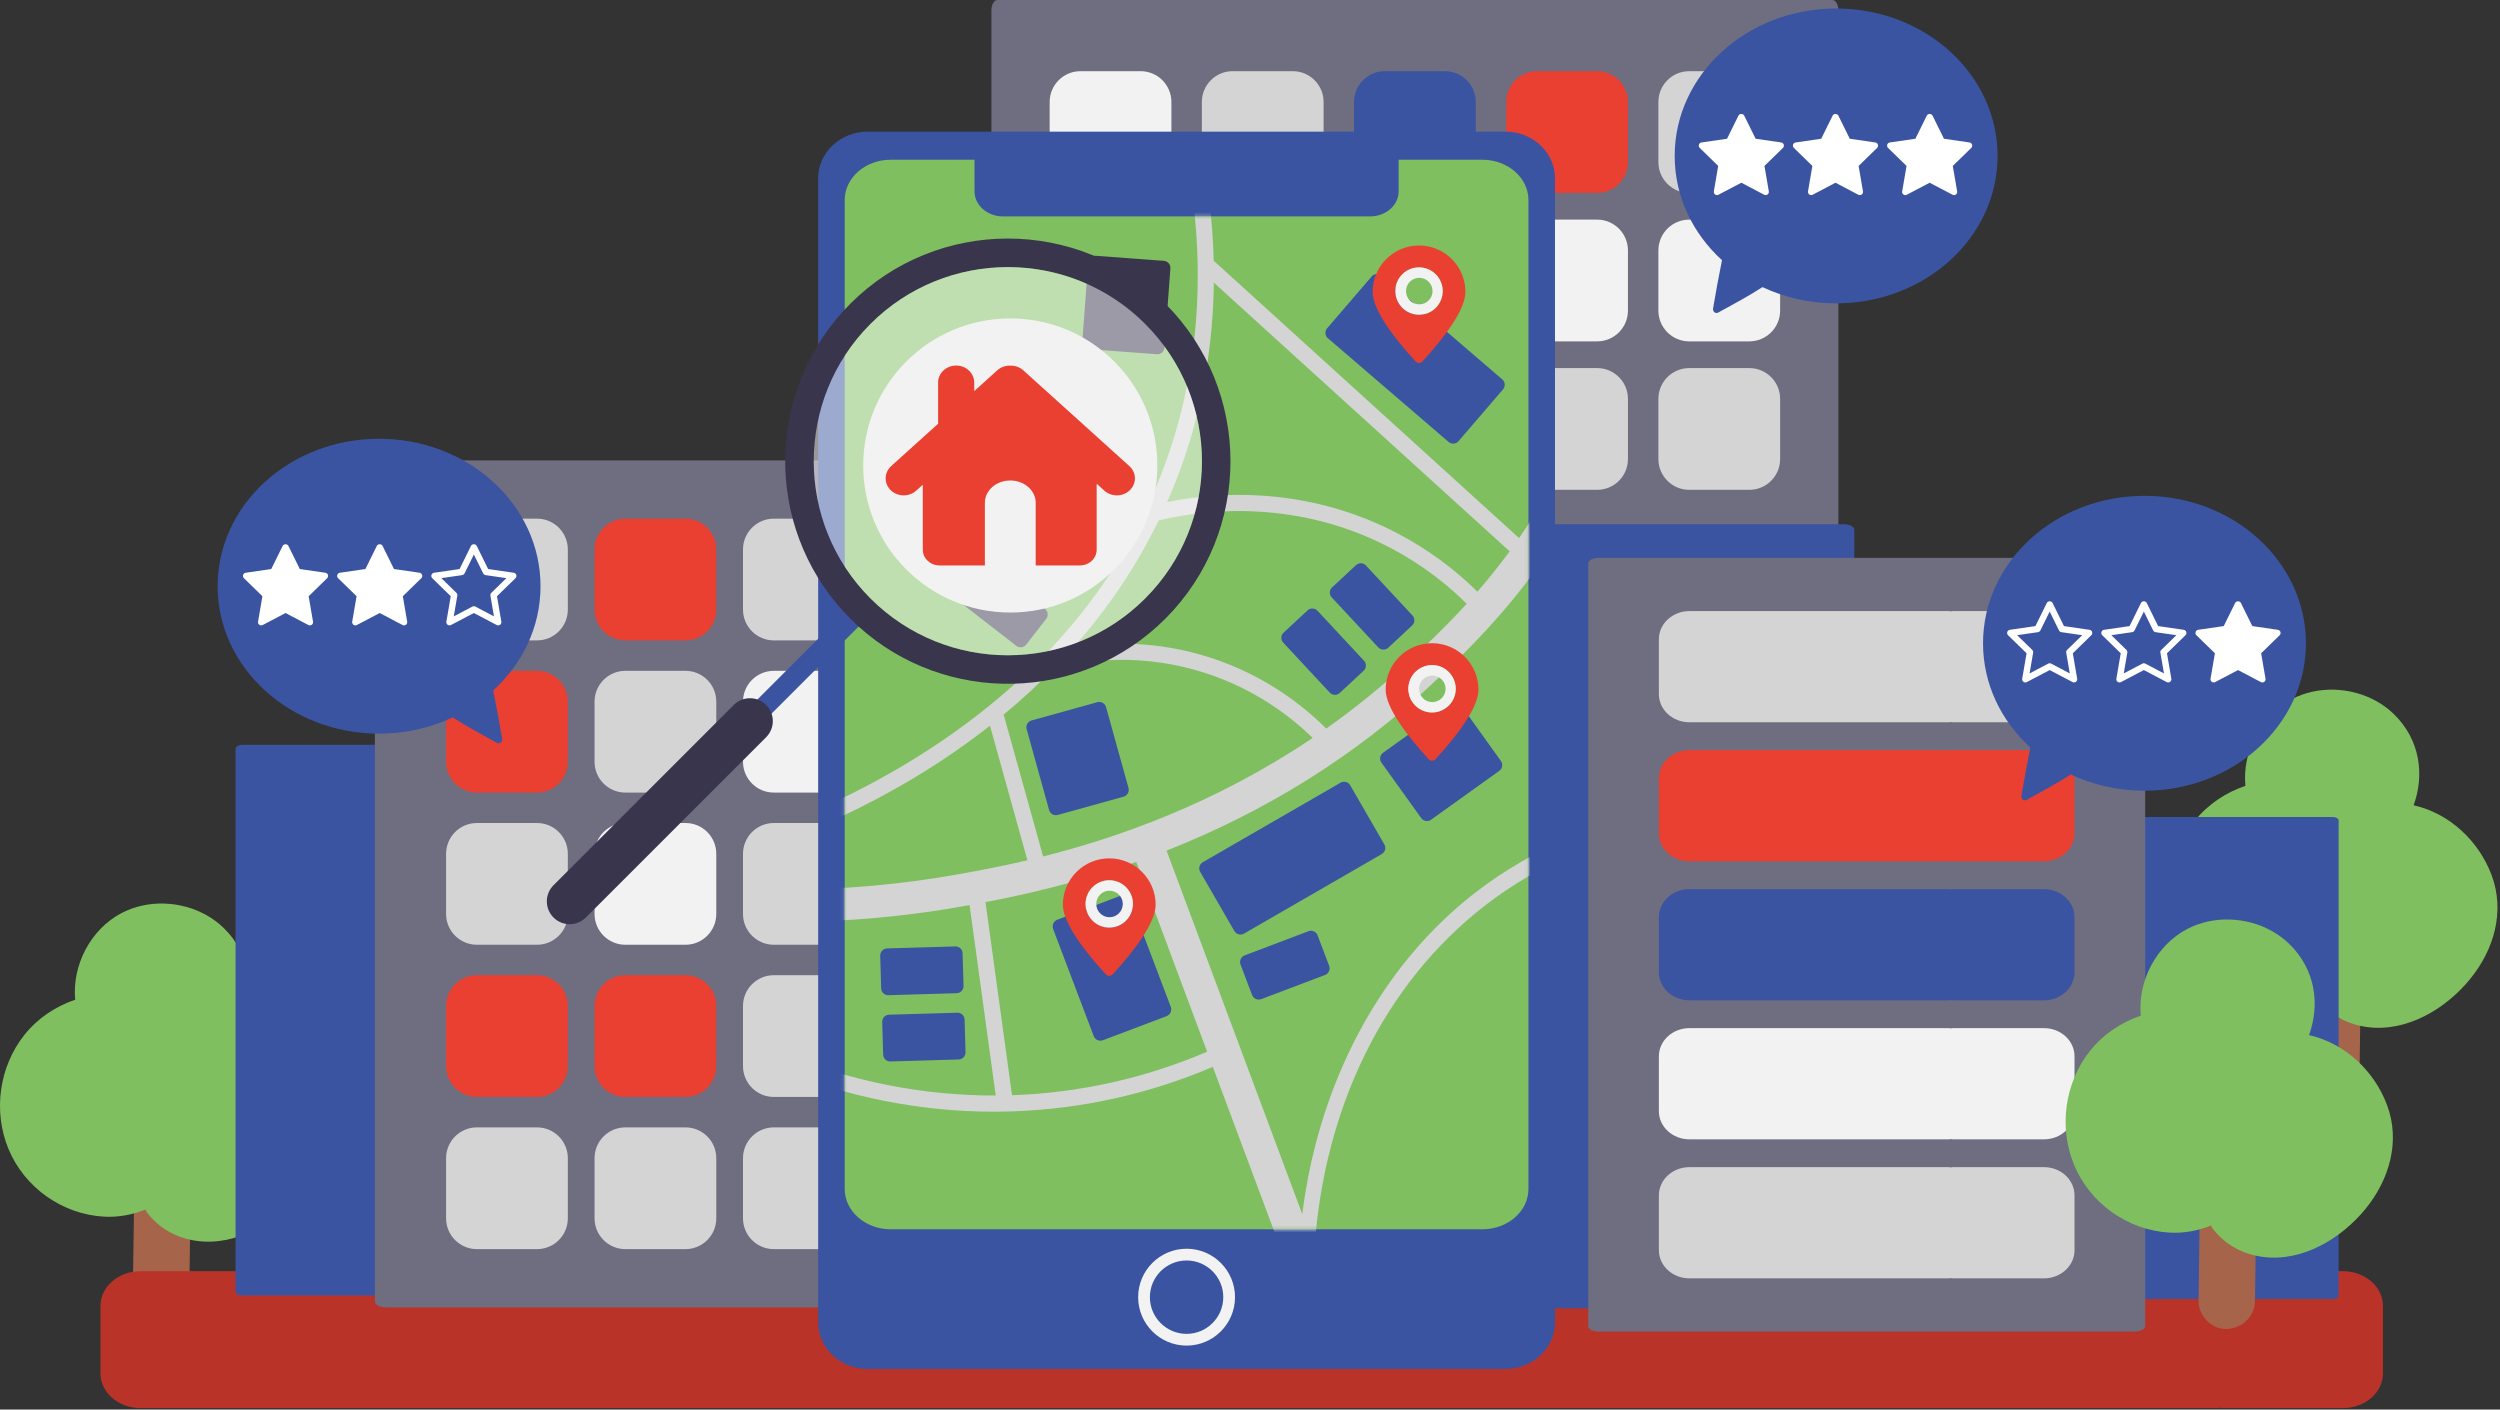
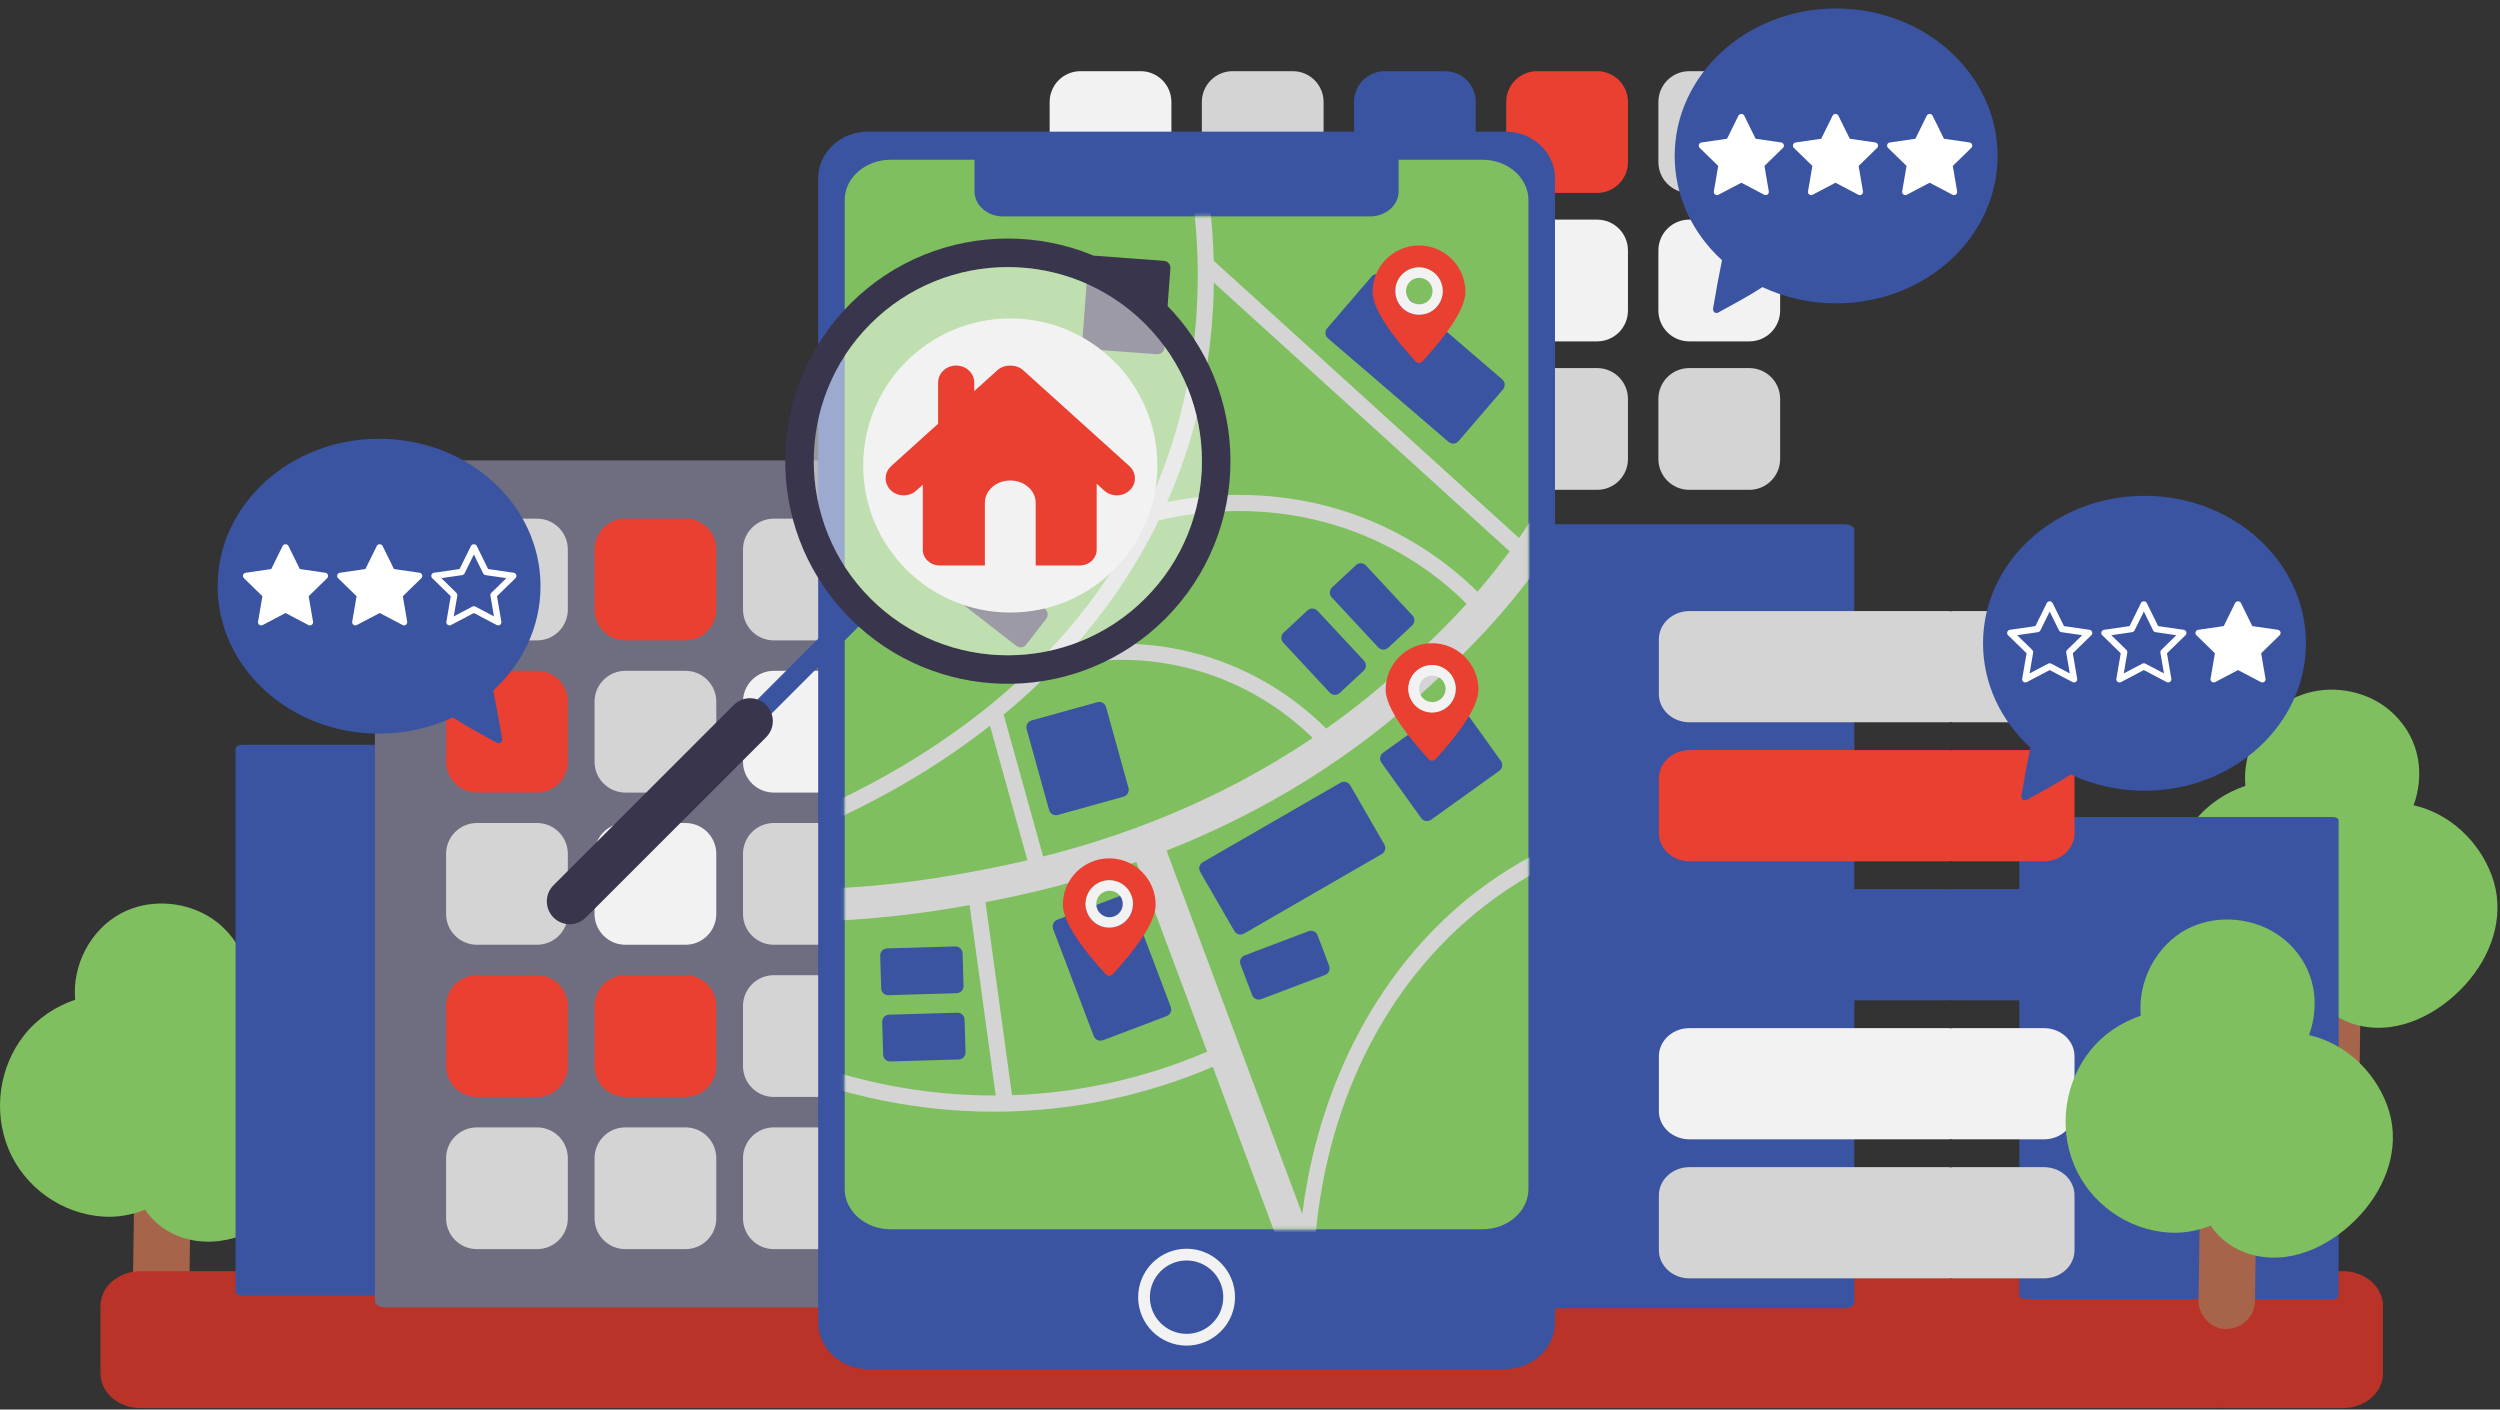
<svg xmlns="http://www.w3.org/2000/svg" width="713" height="402" viewBox="0 0 713 402" fill="none">
  <rect x="0" y="0" width="713" height="402" fill="#333333" stroke="none" />
-   <path d="M282.752 157.014V2.984C282.752 1.336 283.512 0 284.45 0H522.607C523.546 0 524.306 1.336 524.306 2.984V157.014C524.306 158.662 523.546 159.998 522.607 159.998H284.45C283.512 159.998 282.752 158.662 282.752 157.014Z" fill="#6F6D80" />
  <path d="M299.361 46.232V29.086C299.361 24.233 303.295 20.298 308.149 20.298H325.295C330.148 20.298 334.083 24.232 334.083 29.086V46.232C334.083 51.085 330.148 55.02 325.295 55.02H308.149C303.295 55.021 299.361 51.086 299.361 46.232Z" fill="#F2F2F2" />
  <path d="M299.361 88.572V71.426C299.361 66.572 303.295 62.637 308.149 62.637H325.295C330.148 62.637 334.083 66.572 334.083 71.426V88.572C334.083 93.425 330.148 97.36 325.295 97.36H308.149C303.295 97.36 299.361 93.425 299.361 88.572Z" fill="#00BCC0" />
  <path d="M299.361 130.912V113.766C299.361 108.912 303.295 104.978 308.149 104.978H325.295C330.148 104.978 334.083 108.912 334.083 113.766V130.912C334.083 135.766 330.148 139.7 325.295 139.7H308.149C303.295 139.7 299.361 135.766 299.361 130.912Z" fill="#D4D4D4" />
  <path d="M342.766 46.232V29.086C342.766 24.233 346.7 20.298 351.554 20.298H368.7C373.553 20.298 377.488 24.232 377.488 29.086V46.232C377.488 51.085 373.553 55.02 368.7 55.02H351.554C346.7 55.021 342.766 51.086 342.766 46.232Z" fill="#D4D4D4" />
  <path d="M342.766 88.572V71.426C342.766 66.572 346.7 62.637 351.554 62.637H368.7C373.553 62.637 377.488 66.572 377.488 71.426V88.572C377.488 93.425 373.553 97.36 368.7 97.36H351.554C346.7 97.36 342.766 93.425 342.766 88.572Z" fill="#E64560" />
  <path d="M342.766 130.912V113.766C342.766 108.912 346.7 104.978 351.554 104.978H368.7C373.553 104.978 377.488 108.912 377.488 113.766V130.912C377.488 135.766 373.553 139.7 368.7 139.7H351.554C346.7 139.7 342.766 135.766 342.766 130.912Z" fill="#00BCC0" />
  <path d="M386.166 46.232V29.086C386.166 24.233 390.1 20.298 394.954 20.298H412.1C416.954 20.298 420.888 24.232 420.888 29.086V46.232C420.888 51.085 416.954 55.02 412.1 55.02H394.954C390.101 55.021 386.166 51.086 386.166 46.232Z" fill="#3A54A1" />
  <path d="M386.166 88.572V71.426C386.166 66.572 390.1 62.637 394.954 62.637H412.1C416.954 62.637 420.888 66.572 420.888 71.426V88.572C420.888 93.425 416.954 97.36 412.1 97.36H394.954C390.101 97.36 386.166 93.425 386.166 88.572Z" fill="#D4D4D4" />
  <path d="M386.166 130.912V113.766C386.166 108.912 390.1 104.978 394.954 104.978H412.1C416.954 104.978 420.888 108.912 420.888 113.766V130.912C420.888 135.766 416.954 139.7 412.1 139.7H394.954C390.101 139.7 386.166 135.766 386.166 130.912Z" fill="#F2F2F2" />
  <path d="M429.57 46.232V29.086C429.57 24.233 433.504 20.298 438.358 20.298H455.503C460.356 20.298 464.291 24.232 464.291 29.086V46.232C464.291 51.085 460.356 55.02 455.503 55.02H438.358C433.505 55.021 429.57 51.086 429.57 46.232Z" fill="#E94032" />
  <path d="M429.57 88.572V71.426C429.57 66.572 433.504 62.637 438.358 62.637H455.503C460.356 62.637 464.291 66.572 464.291 71.426V88.572C464.291 93.425 460.356 97.36 455.503 97.36H438.358C433.505 97.36 429.57 93.425 429.57 88.572Z" fill="#F2F2F2" />
  <path d="M429.57 130.912V113.766C429.57 108.912 433.504 104.978 438.358 104.978H455.503C460.356 104.978 464.291 108.912 464.291 113.766V130.912C464.291 135.766 460.356 139.7 455.503 139.7H438.358C433.505 139.7 429.57 135.766 429.57 130.912Z" fill="#D4D4D4" />
  <path d="M472.973 46.232V29.086C472.973 24.233 476.907 20.298 481.761 20.298H498.907C503.761 20.298 507.695 24.232 507.695 29.086V46.232C507.695 51.085 503.761 55.02 498.907 55.02H481.761C476.908 55.021 472.973 51.086 472.973 46.232Z" fill="#D4D4D4" />
  <path d="M472.973 88.572V71.426C472.973 66.572 476.907 62.637 481.761 62.637H498.907C503.761 62.637 507.695 66.572 507.695 71.426V88.572C507.695 93.425 503.761 97.36 498.907 97.36H481.761C476.908 97.36 472.973 93.425 472.973 88.572Z" fill="#F2F2F2" />
  <path d="M472.973 130.912V113.766C472.973 108.912 476.907 104.978 481.761 104.978H498.907C503.761 104.978 507.695 108.912 507.695 113.766V130.912C507.695 135.766 503.761 139.7 498.907 139.7H481.761C476.908 139.7 472.973 135.766 472.973 130.912Z" fill="#D4D4D4" />
  <path d="M657.42 263.72C657.233 277.625 657.046 291.528 656.858 305.432C656.803 309.644 660.6 313.674 664.905 313.479C669.314 313.283 672.891 309.947 672.952 305.432C673.14 291.528 673.327 277.625 673.514 263.72C673.573 259.507 669.773 255.481 665.466 255.672C661.058 255.869 657.483 259.207 657.42 263.72Z" fill="#A6654B" />
  <path d="M710.609 249.599C706.97 239.865 698.631 231.986 688.394 229.669C688.384 229.668 688.374 229.667 688.365 229.666C691.461 221.127 690.349 211.079 682.718 203.65C681.263 202.235 679.626 201.026 677.865 200.03C670.53 195.888 661.044 195.489 653.553 199.436C644.782 204.056 639.459 214.287 640.381 224.123C634.798 226.036 629.727 229.347 625.909 234.138C618.688 243.201 616.922 255.917 621.336 266.637C625.883 277.676 636.672 285.322 648.602 285.994C652.603 286.219 656.625 285.481 660.361 283.988C660.57 284.292 660.729 284.621 660.953 284.918C664.461 289.482 669.521 292.185 675.199 292.927C686.477 294.4 697.615 287.674 704.529 279.156C711.29 270.829 714.481 259.952 710.609 249.599Z" fill="#7FBF60" />
  <path d="M38.481 324.716C38.294 338.621 38.107 352.524 37.919 366.428C37.864 370.64 41.661 374.67 45.966 374.475C50.375 374.279 53.952 370.943 54.013 366.428C54.201 352.524 54.388 338.621 54.575 324.716C54.634 320.503 50.834 316.477 46.528 316.668C42.12 316.865 38.544 320.203 38.481 324.716Z" fill="#A6654B" />
  <path d="M91.671 310.595C88.032 300.861 79.693 292.982 69.456 290.665C69.446 290.664 69.436 290.663 69.426 290.662C72.523 282.123 71.411 272.075 63.78 264.646C62.325 263.231 60.688 262.022 58.927 261.026C51.592 256.884 42.106 256.485 34.616 260.432C25.845 265.053 20.522 275.283 21.444 285.119C15.861 287.032 10.79 290.343 6.972 295.134C-0.249 304.197 -2.015 316.913 2.399 327.633C6.945 338.672 17.735 346.318 29.665 346.99C33.666 347.215 37.688 346.477 41.424 344.984C41.633 345.288 41.792 345.617 42.015 345.914C45.524 350.478 50.584 353.181 56.262 353.923C67.54 355.396 78.678 348.67 85.592 340.152C92.352 331.825 95.543 320.948 91.671 310.595Z" fill="#7FBF60" />
  <path d="M40.114 362.554H59.792H62.428H75.533H82.105H95.214H97.846H114.896H117.526H126.294H137.209H138.519H145.972H148.608H150.314H160.832H161.713H168.285H172.627H181.393H184.025H190.929H201.075H203.705H210.606H213.241H223.388H224.698H226.347H232.919H236.493H246.027H247.011H248.66H258.806H265.71H268.34H277.109H288.023H289.333H296.787H298.654H299.422H301.129H311.646H312.528H318.332H319.1H320.967H323.442H332.208H334.073H334.841H340.645H351.891H353.753H354.521H356.386H373.436H374.204H375.514H376.067H384.835H387.31H395.75H397.06H397.827H404.513H407.148H408.855H409.623H419.373H420.254H426.826H431.168H439.934H442.567H449.471H459.617H462.248H469.148H471.784H481.93H483.24H484.89H491.462H495.036H504.57H505.554H507.203H517.349H524.253H526.883H535.652H546.566H547.876H555.329H557.965H559.672H570.189H571.071H577.643H581.985H590.751H593.384H610.434H613.064H632.747C632.978 362.554 633.173 362.656 633.399 362.667C633.631 362.656 633.823 362.554 634.057 362.554H645.853H656.37H668.166C674.483 362.554 679.604 366.977 679.604 372.434V391.706C679.604 397.163 674.483 401.584 668.166 401.584H656.37H645.85H634.054C633.82 401.584 633.628 401.482 633.396 401.471C633.17 401.482 632.975 401.584 632.744 401.584H613.061H610.431H593.381H590.748H581.982H577.64H571.068H570.186H559.67H557.963H555.327H547.874H546.564H535.65H526.881H524.251H517.347H507.201H505.552H504.568H495.034H491.46H484.888H483.238H481.928H471.782H469.146H462.246H459.615H449.47H442.566H439.933H431.167H426.825H420.253H419.372H409.622H408.854H407.147H404.512H397.826H397.059H395.749H387.309H384.834H376.066H375.513H374.203H373.435H356.385H354.52H353.752H351.89H340.644H334.84H334.072H332.207H323.441H320.966H319.099H318.331H312.527H311.645H301.13H299.423H298.655H296.788H289.334H288.024H277.11H268.341H265.711H258.807H248.661H247.012H246.028H236.494H232.92H226.348H224.699H223.389H213.242H210.607H203.706H201.076H190.93H184.026H181.394H172.628H168.286H161.714H160.833H150.315H148.609H145.973H138.52H137.21H126.295H117.527H114.897H97.847H95.215H82.106H75.534H62.428H59.792H40.114C33.797 401.584 28.674 397.163 28.674 391.706V372.434C28.674 366.977 33.797 362.554 40.114 362.554Z" fill="#E94032" />
  <path d="M40.114 362.554H59.792H62.428H75.533H82.105H95.214H97.846H114.896H117.526H126.294H137.209H138.519H145.972H148.608H150.314H160.832H161.713H168.285H172.627H181.393H184.025H190.929H201.075H203.705H210.606H213.241H223.388H224.698H226.347H232.919H236.493H246.027H247.011H248.66H258.806H265.71H268.34H277.109H288.023H289.333H296.787H298.654H299.422H301.129H311.646H312.528H318.332H319.1H320.967H323.442H332.208H334.073H334.841H340.645H351.891H353.753H354.521H356.386H373.436H374.204H375.514H376.067H384.835H387.31H395.75H397.06H397.827H404.513H407.148H408.855H409.623H419.373H420.254H426.826H431.168H439.934H442.567H449.471H459.617H462.248H469.148H471.784H481.93H483.24H484.89H491.462H495.036H504.57H505.554H507.203H517.349H524.253H526.883H535.652H546.566H547.876H555.329H557.965H559.672H570.189H571.071H577.643H581.985H590.751H593.384H610.434H613.064H632.747C632.978 362.554 633.173 362.656 633.399 362.667C633.631 362.656 633.823 362.554 634.057 362.554H645.853H656.37H668.166C674.483 362.554 679.604 366.977 679.604 372.434V391.706C679.604 397.163 674.483 401.584 668.166 401.584H656.37H645.85H634.054C633.82 401.584 633.628 401.482 633.396 401.471C633.17 401.482 632.975 401.584 632.744 401.584H613.061H610.431H593.381H590.748H581.982H577.64H571.068H570.186H559.67H557.963H555.327H547.874H546.564H535.65H526.881H524.251H517.347H507.201H505.552H504.568H495.034H491.46H484.888H483.238H481.928H471.782H469.146H462.246H459.615H449.47H442.566H439.933H431.167H426.825H420.253H419.372H409.622H408.854H407.147H404.512H397.826H397.059H395.749H387.309H384.834H376.066H375.513H374.203H373.435H356.385H354.52H353.752H351.89H340.644H334.84H334.072H332.207H323.441H320.966H319.099H318.331H312.527H311.645H301.13H299.423H298.655H296.788H289.334H288.024H277.11H268.341H265.711H258.807H248.661H247.012H246.028H236.494H232.92H226.348H224.699H223.389H213.242H210.607H203.706H201.076H190.93H184.026H181.394H172.628H168.286H161.714H160.833H150.315H148.609H145.973H138.52H137.21H126.295H117.527H114.897H97.847H95.215H82.106H75.534H62.428H59.792H40.114C33.797 401.584 28.674 397.163 28.674 391.706V372.434C28.674 366.977 33.797 362.554 40.114 362.554Z" fill="black" fill-opacity="0.2" />
  <path d="M370.807 149.5H525.845C527.504 149.5 528.849 150.204 528.849 151.072V371.547C528.849 372.415 527.504 373.119 525.845 373.119H370.807C369.148 373.119 367.803 372.415 367.803 371.547V151.073C367.803 150.204 369.149 149.5 370.807 149.5Z" fill="#3A54A1" />
  <path d="M577.615 233.003H665.277C666.215 233.003 666.975 233.436 666.975 233.969V369.512C666.975 370.045 666.215 370.478 665.277 370.478H577.615C576.676 370.478 575.916 370.045 575.916 369.512V233.969C575.916 233.436 576.677 233.003 577.615 233.003Z" fill="#3A54A1" />
  <path d="M69.123 212.42H169.272C170.344 212.42 171.212 212.915 171.212 213.524V368.373C171.212 368.983 170.344 369.477 169.272 369.477H69.123C68.051 369.477 67.182 368.982 67.182 368.373V213.525C67.182 212.915 68.051 212.42 69.123 212.42Z" fill="#3A54A1" />
  <path d="M109.91 131.308H263.939C265.587 131.308 266.923 132.068 266.923 133.006V371.162C266.923 372.101 265.587 372.861 263.939 372.861H109.91C108.262 372.861 106.926 372.101 106.926 371.162V133.006C106.925 132.068 108.262 131.308 109.91 131.308Z" fill="#6F6D80" />
  <path d="M220.692 147.918H237.838C242.692 147.918 246.626 151.852 246.626 156.706V173.852C246.626 178.705 242.692 182.64 237.838 182.64H220.692C215.838 182.64 211.904 178.705 211.904 173.852V156.706C211.903 151.852 215.838 147.918 220.692 147.918Z" fill="#D4D4D4" />
  <path d="M178.352 147.918H195.497C200.35 147.918 204.285 151.852 204.285 156.706V173.852C204.285 178.705 200.35 182.64 195.497 182.64H178.352C173.498 182.64 169.564 178.705 169.564 173.852V156.706C169.563 151.852 173.498 147.918 178.352 147.918Z" fill="#E94032" />
  <path d="M136.013 147.918H153.158C158.011 147.918 161.946 151.852 161.946 156.706V173.852C161.946 178.705 158.011 182.64 153.158 182.64H136.013C131.159 182.64 127.225 178.705 127.225 173.852V156.706C127.225 151.852 131.159 147.918 136.013 147.918Z" fill="#D4D4D4" />
  <path d="M220.692 191.32H237.838C242.692 191.32 246.626 195.254 246.626 200.108V217.254C246.626 222.107 242.692 226.042 237.838 226.042H220.692C215.838 226.042 211.904 222.107 211.904 217.254V200.108C211.903 195.255 215.838 191.32 220.692 191.32Z" fill="#F2F2F2" />
  <path d="M178.352 191.32H195.497C200.35 191.32 204.285 195.254 204.285 200.108V217.254C204.285 222.107 200.35 226.042 195.497 226.042H178.352C173.498 226.042 169.564 222.107 169.564 217.254V200.108C169.563 195.255 173.498 191.32 178.352 191.32Z" fill="#D4D4D4" />
  <path d="M136.013 191.32H153.158C158.011 191.32 161.946 195.254 161.946 200.108V217.254C161.946 222.107 158.011 226.042 153.158 226.042H136.013C131.159 226.042 127.225 222.107 127.225 217.254V200.108C127.225 195.255 131.159 191.32 136.013 191.32Z" fill="#E94032" />
  <path d="M220.692 234.723H237.838C242.692 234.723 246.626 238.657 246.626 243.511V260.657C246.626 265.511 242.692 269.445 237.838 269.445H220.692C215.838 269.445 211.904 265.511 211.904 260.657V243.512C211.903 238.658 215.838 234.723 220.692 234.723Z" fill="#D4D4D4" />
  <path d="M178.352 234.723H195.497C200.35 234.723 204.285 238.657 204.285 243.511V260.657C204.285 265.511 200.35 269.445 195.497 269.445H178.352C173.498 269.445 169.564 265.511 169.564 260.657V243.512C169.563 238.658 173.498 234.723 178.352 234.723Z" fill="#F2F2F2" />
  <path d="M136.013 234.723H153.158C158.011 234.723 161.946 238.657 161.946 243.511V260.657C161.946 265.511 158.011 269.445 153.158 269.445H136.013C131.159 269.445 127.225 265.511 127.225 260.657V243.512C127.225 238.658 131.159 234.723 136.013 234.723Z" fill="#D4D4D4" />
  <path d="M220.692 278.126H237.838C242.692 278.126 246.626 282.06 246.626 286.914V304.06C246.626 308.913 242.692 312.848 237.838 312.848H220.692C215.838 312.848 211.904 308.913 211.904 304.06V286.914C211.903 282.061 215.838 278.126 220.692 278.126Z" fill="#D4D4D4" />
  <path d="M178.352 278.126H195.497C200.35 278.126 204.285 282.06 204.285 286.914V304.06C204.285 308.913 200.35 312.848 195.497 312.848H178.352C173.498 312.848 169.564 308.913 169.564 304.06V286.914C169.563 282.061 173.498 278.126 178.352 278.126Z" fill="#E94032" />
  <path d="M136.013 278.126H153.158C158.011 278.126 161.946 282.06 161.946 286.914V304.06C161.946 308.913 158.011 312.848 153.158 312.848H136.013C131.159 312.848 127.225 308.913 127.225 304.06V286.914C127.225 282.061 131.159 278.126 136.013 278.126Z" fill="#E94032" />
  <path d="M220.692 321.529H237.838C242.692 321.529 246.626 325.463 246.626 330.317V347.462C246.626 352.316 242.692 356.25 237.838 356.25H220.692C215.838 356.25 211.904 352.316 211.904 347.462V330.317C211.903 325.464 215.838 321.529 220.692 321.529Z" fill="#D4D4D4" />
  <path d="M178.352 321.529H195.497C200.35 321.529 204.285 325.463 204.285 330.317V347.462C204.285 352.316 200.35 356.25 195.497 356.25H178.352C173.498 356.25 169.564 352.316 169.564 347.462V330.317C169.563 325.464 173.498 321.529 178.352 321.529Z" fill="#D4D4D4" />
  <path d="M136.013 321.529H153.158C158.011 321.529 161.946 325.463 161.946 330.317V347.462C161.946 352.316 158.011 356.25 153.158 356.25H136.013C131.159 356.25 127.225 352.316 127.225 347.462V330.317C127.225 325.464 131.159 321.529 136.013 321.529Z" fill="#D4D4D4" />
-   <path d="M455.925 159.107H608.84C610.477 159.107 611.803 159.802 611.803 160.659V378.21C611.803 379.067 610.477 379.762 608.84 379.762H455.925C454.289 379.762 452.963 379.067 452.963 378.21V160.659C452.963 159.802 454.288 159.107 455.925 159.107Z" fill="#6F6D80" />
  <path d="M481.839 174.28H496.85H498.86H508.858H513.872H523.871H525.879H538.886H540.893H555.907C556.084 174.28 556.233 174.363 556.405 174.372C556.582 174.363 556.728 174.28 556.906 174.28H565.905H573.928H582.927C587.746 174.28 591.652 177.874 591.652 182.308V197.97C591.652 202.405 587.746 205.997 582.927 205.997H573.928H565.905H556.906C556.728 205.997 556.581 205.913 556.405 205.905C556.233 205.914 556.084 205.997 555.907 205.997H540.893H538.886H525.879H523.871H513.872H508.858H498.86H496.85H481.839C477.02 205.997 473.111 202.405 473.111 197.97V182.308C473.111 177.875 477.02 174.28 481.839 174.28Z" fill="#D4D4D4" />
  <path d="M481.839 213.927H496.85H498.86H508.858H513.872H523.871H525.879H538.886H540.893H555.907C556.084 213.927 556.233 214.008 556.405 214.019C556.582 214.008 556.728 213.927 556.906 213.927H565.905H573.928H582.927C587.746 213.927 591.652 217.519 591.652 221.954V237.616C591.652 242.05 587.746 245.644 582.927 245.644H573.928H565.905H556.906C556.728 245.644 556.581 245.561 556.405 245.552C556.233 245.561 556.084 245.644 555.907 245.644H540.893H538.886H525.879H523.871H513.872H508.858H498.86H496.85H481.839C477.02 245.644 473.111 242.05 473.111 237.616V221.954C473.111 217.52 477.02 213.927 481.839 213.927Z" fill="#E94032" />
  <path d="M481.839 253.574H496.85H498.86H508.858H513.872H523.871H525.879H538.886H540.893H555.907C556.084 253.574 556.233 253.658 556.405 253.666C556.582 253.658 556.728 253.574 556.906 253.574H565.905H573.928H582.927C587.746 253.574 591.652 257.17 591.652 261.604V277.266C591.652 281.698 587.746 285.292 582.927 285.292H573.928H565.905H556.906C556.728 285.292 556.581 285.209 556.405 285.2C556.233 285.21 556.084 285.292 555.907 285.292H540.893H538.886H525.879H523.871H513.872H508.858H498.86H496.85H481.839C477.02 285.292 473.111 281.698 473.111 277.266V261.604C473.111 257.169 477.02 253.574 481.839 253.574Z" fill="#3A54A1" />
  <path d="M481.839 293.223H496.85H498.86H508.858H513.872H523.871H525.879H538.886H540.893H555.907C556.084 293.223 556.233 293.304 556.405 293.315C556.582 293.304 556.728 293.223 556.906 293.223H565.905H573.928H582.927C587.746 293.223 591.652 296.815 591.652 301.249V316.912C591.652 321.346 587.746 324.94 582.927 324.94H573.928H565.905H556.906C556.728 324.94 556.581 324.857 556.405 324.848C556.233 324.858 556.084 324.94 555.907 324.94H540.893H538.886H525.879H523.871H513.872H508.858H498.86H496.85H481.839C477.02 324.94 473.111 321.346 473.111 316.912V301.249C473.111 296.816 477.02 293.223 481.839 293.223Z" fill="#F2F2F2" />
  <path d="M481.839 332.87H496.85H498.86H508.858H513.872H523.871H525.879H538.886H540.893H555.907C556.084 332.87 556.233 332.954 556.405 332.962C556.582 332.955 556.728 332.87 556.906 332.87H565.905H573.928H582.927C587.746 332.87 591.652 336.466 591.652 340.9V356.56C591.652 360.995 587.746 364.589 582.927 364.589H573.928H565.905H556.906C556.728 364.589 556.581 364.504 556.405 364.497C556.233 364.504 556.084 364.589 555.907 364.589H540.893H538.886H525.879H523.871H513.872H508.858H498.86H496.85H481.839C477.02 364.589 473.111 360.995 473.111 356.56V340.9C473.111 336.465 477.02 332.87 481.839 332.87Z" fill="#D4D4D4" />
  <path d="M627.59 329.267C627.403 343.172 627.217 357.075 627.028 370.979C626.973 375.191 630.77 379.221 635.075 379.026C639.484 378.83 643.061 375.494 643.122 370.979C643.311 357.075 643.497 343.173 643.684 329.267C643.743 325.054 639.943 321.028 635.637 321.22C631.228 321.417 627.652 324.755 627.59 329.267Z" fill="#A6654B" />
  <path d="M680.781 315.147C677.141 305.413 668.803 297.534 658.565 295.217C658.555 295.216 658.546 295.215 658.536 295.214C661.633 286.675 660.521 276.627 652.889 269.198C651.435 267.783 649.798 266.574 648.037 265.578C640.701 261.436 631.215 261.037 623.725 264.984C614.955 269.605 609.631 279.835 610.553 289.671C604.971 291.584 599.899 294.895 596.082 299.686C588.86 308.749 587.094 321.465 591.508 332.185C596.055 343.224 606.845 350.87 618.774 351.542C622.776 351.767 626.798 351.029 630.534 349.536C630.743 349.84 630.901 350.169 631.125 350.466C634.633 355.03 639.693 357.733 645.372 358.475C656.65 359.948 667.787 353.222 674.701 344.704C681.461 336.377 684.652 325.5 680.781 315.147Z" fill="#7FBF60" />
  <path d="M140.659 196.932C148.998 189.321 154.156 178.805 154.156 167.188C154.156 143.964 133.542 125.137 108.112 125.137C82.682 125.137 62.068 143.964 62.068 167.188C62.068 190.412 82.682 209.239 108.112 209.239C115.682 209.239 122.819 207.56 129.119 204.604C133.171 207.234 137.494 209.525 141.71 211.847C142.546 212.307 143.35 211.552 143.209 210.695C142.452 206.092 141.583 201.505 140.659 196.932Z" fill="#3A54A1" />
  <path d="M92.796 163.349L85.508 162.29L82.251 155.687C81.944 155.066 80.924 155.066 80.618 155.687L77.359 162.29L70.073 163.349C69.73 163.399 69.445 163.639 69.338 163.969C69.231 164.299 69.32 164.66 69.569 164.903L74.841 170.043L73.597 177.3C73.538 177.641 73.678 177.986 73.959 178.19C74.24 178.395 74.612 178.421 74.918 178.259L81.436 174.833L87.954 178.259C88.087 178.329 88.233 178.364 88.377 178.364C88.566 178.364 88.754 178.305 88.912 178.19C89.192 177.986 89.334 177.642 89.275 177.3L88.029 170.043L93.302 164.903C93.55 164.661 93.641 164.299 93.534 163.969C93.424 163.639 93.138 163.399 92.796 163.349Z" fill="white" />
  <path d="M120.387 163.968C120.28 163.639 119.995 163.398 119.652 163.348L112.364 162.289L109.106 155.686C108.799 155.065 107.78 155.065 107.473 155.686L104.215 162.289L96.928 163.348C96.585 163.398 96.3 163.638 96.193 163.968C96.086 164.298 96.175 164.659 96.424 164.902L101.697 170.042L100.452 177.299C100.394 177.64 100.534 177.985 100.814 178.189C101.095 178.394 101.466 178.42 101.773 178.258L108.291 174.832L114.809 178.258C114.942 178.328 115.088 178.363 115.233 178.363C115.421 178.363 115.609 178.304 115.768 178.189C116.048 177.985 116.189 177.641 116.13 177.299L114.885 170.042L120.157 164.902C120.405 164.66 120.494 164.298 120.387 163.968Z" fill="white" />
  <path d="M142.088 178.363C141.943 178.363 141.798 178.328 141.664 178.258L135.146 174.832L128.628 178.258C128.321 178.42 127.95 178.394 127.669 178.189C127.389 177.985 127.248 177.641 127.307 177.299L128.552 170.042L123.279 164.902C123.031 164.66 122.941 164.298 123.048 163.968C123.155 163.639 123.44 163.398 123.783 163.348L131.071 162.289L134.329 155.686C134.636 155.065 135.656 155.065 135.962 155.686L139.22 162.289L146.508 163.348C146.851 163.398 147.136 163.638 147.243 163.968C147.35 164.298 147.261 164.659 147.012 164.902L141.74 170.042L142.985 177.299C143.043 177.64 142.903 177.985 142.623 178.189C142.465 178.304 142.277 178.363 142.088 178.363ZM135.147 172.893C135.292 172.893 135.438 172.928 135.571 172.998L140.88 175.789L139.866 169.878C139.816 169.583 139.914 169.281 140.128 169.072L144.422 164.886L138.486 164.024C138.19 163.981 137.933 163.795 137.8 163.526L135.146 158.148L132.492 163.526C132.359 163.795 132.103 163.981 131.807 164.024L125.871 164.886L130.166 169.072C130.381 169.281 130.479 169.583 130.428 169.878L129.414 175.789L134.723 172.998C134.856 172.927 135.002 172.893 135.147 172.893Z" fill="white" />
  <path d="M491.116 74.213C482.777 66.602 477.619 56.086 477.619 44.469C477.619 21.245 498.233 2.418 523.663 2.418C549.092 2.418 569.707 21.245 569.707 44.469C569.707 67.693 549.093 86.52 523.663 86.52C516.093 86.52 508.956 84.841 502.656 81.885C498.604 84.515 494.281 86.806 490.065 89.128C489.229 89.588 488.425 88.833 488.566 87.976C489.324 83.373 490.193 78.786 491.116 74.213Z" fill="#3A54A1" />
  <path d="M538.979 40.63L546.266 39.571L549.524 32.968C549.831 32.347 550.85 32.347 551.157 32.968L554.415 39.571L561.703 40.63C562.046 40.68 562.331 40.92 562.438 41.25C562.545 41.58 562.456 41.941 562.207 42.184L556.934 47.324L558.179 54.581C558.237 54.922 558.097 55.267 557.817 55.471C557.536 55.676 557.164 55.702 556.858 55.54L550.34 52.114L543.822 55.54C543.689 55.61 543.543 55.645 543.398 55.645C543.209 55.645 543.021 55.586 542.863 55.471C542.583 55.267 542.442 54.922 542.501 54.581L543.746 47.324L538.473 42.184C538.225 41.942 538.135 41.58 538.242 41.25C538.351 40.92 538.636 40.679 538.979 40.63Z" fill="white" />
  <path d="M512.121 40.63L519.409 39.571L522.667 32.968C522.974 32.347 523.993 32.347 524.3 32.968L527.558 39.571L534.845 40.63C535.188 40.68 535.473 40.92 535.58 41.25C535.687 41.58 535.598 41.941 535.349 42.184L530.077 47.324L531.322 54.581C531.38 54.922 531.24 55.267 530.96 55.471C530.679 55.676 530.308 55.702 530.001 55.54L523.483 52.114L516.965 55.54C516.832 55.61 516.686 55.645 516.541 55.645C516.353 55.645 516.165 55.586 516.006 55.471C515.726 55.267 515.585 54.922 515.644 54.581L516.889 47.324L511.617 42.184C511.368 41.942 511.279 41.58 511.386 41.25C511.493 40.92 511.778 40.679 512.121 40.63Z" fill="white" />
  <path d="M484.531 41.249C484.638 40.92 484.923 40.679 485.266 40.629L492.554 39.57L495.812 32.967C496.119 32.346 497.139 32.346 497.445 32.967L500.703 39.57L507.991 40.629C508.334 40.679 508.619 40.919 508.726 41.249C508.833 41.579 508.744 41.94 508.495 42.183L503.222 47.323L504.467 54.58C504.525 54.921 504.385 55.266 504.105 55.47C503.824 55.675 503.453 55.701 503.146 55.539L496.628 52.113L490.11 55.539C489.977 55.609 489.831 55.644 489.686 55.644C489.498 55.644 489.31 55.585 489.151 55.47C488.871 55.266 488.73 54.921 488.789 54.58L490.034 47.323L484.762 42.183C484.513 41.94 484.424 41.579 484.531 41.249Z" fill="white" />
  <path d="M579.06 213.204C570.721 205.593 565.562 195.077 565.562 183.46C565.562 160.236 586.177 141.409 611.607 141.409C637.037 141.409 657.651 160.236 657.651 183.46C657.651 206.684 637.037 225.511 611.607 225.511C604.037 225.511 596.899 223.832 590.599 220.876C586.547 223.507 582.224 225.797 578.008 228.119C577.172 228.58 576.369 227.824 576.51 226.967C577.268 222.364 578.137 217.777 579.06 213.204Z" fill="#3A54A1" />
  <path d="M626.187 180.24C626.294 179.911 626.579 179.67 626.922 179.62L634.21 178.561L637.468 171.958C637.775 171.337 638.794 171.337 639.101 171.958L642.359 178.561L649.646 179.62C649.989 179.67 650.274 179.91 650.381 180.24C650.488 180.57 650.399 180.931 650.15 181.174L644.878 186.314L646.123 193.571C646.181 193.912 646.041 194.257 645.761 194.461C645.48 194.666 645.108 194.692 644.802 194.53L638.284 191.104L631.766 194.53C631.633 194.6 631.487 194.635 631.342 194.635C631.154 194.635 630.966 194.576 630.807 194.461C630.527 194.257 630.386 193.913 630.445 193.571L631.69 186.314L626.417 181.174C626.169 180.931 626.08 180.57 626.187 180.24Z" fill="white" />
  <path d="M603.951 194.461C603.671 194.257 603.53 193.913 603.589 193.571L604.834 186.314L599.561 181.174C599.313 180.932 599.223 180.57 599.33 180.24C599.437 179.911 599.722 179.67 600.065 179.62L607.353 178.561L610.611 171.958C610.918 171.337 611.937 171.337 612.244 171.958L615.502 178.561L622.79 179.62C623.133 179.67 623.418 179.91 623.525 180.24C623.632 180.57 623.543 180.931 623.294 181.174L618.021 186.314L619.266 193.571C619.324 193.912 619.184 194.257 618.904 194.461C618.623 194.666 618.252 194.692 617.945 194.53L611.427 191.104L604.909 194.53C604.776 194.6 604.63 194.635 604.485 194.635C604.298 194.635 604.11 194.576 603.951 194.461ZM611.851 189.269L617.16 192.06L616.146 186.149C616.096 185.854 616.194 185.553 616.408 185.343L620.702 181.157L614.766 180.295C614.469 180.252 614.213 180.066 614.081 179.797L611.427 174.419L608.773 179.797C608.64 180.066 608.384 180.252 608.088 180.295L602.152 181.157L606.446 185.343C606.661 185.552 606.759 185.854 606.708 186.149L605.694 192.06L611.002 189.269C611.134 189.199 611.28 189.164 611.426 189.164C611.573 189.165 611.719 189.199 611.851 189.269Z" fill="white" />
  <path d="M577.095 194.461C576.815 194.257 576.675 193.913 576.733 193.571L577.978 186.314L572.705 181.174C572.457 180.932 572.367 180.57 572.474 180.24C572.581 179.911 572.866 179.67 573.209 179.62L580.497 178.561L583.755 171.958C584.062 171.337 585.081 171.337 585.388 171.958L588.646 178.561L595.934 179.62C596.277 179.67 596.562 179.91 596.669 180.24C596.776 180.57 596.687 180.931 596.438 181.174L591.165 186.314L592.41 193.571C592.468 193.912 592.328 194.257 592.048 194.461C591.767 194.666 591.396 194.692 591.089 194.53L584.571 191.104L578.053 194.53C577.92 194.6 577.774 194.635 577.629 194.635C577.442 194.635 577.254 194.576 577.095 194.461ZM584.995 189.269L590.303 192.06L589.289 186.149C589.239 185.854 589.337 185.553 589.551 185.343L593.846 181.157L587.91 180.295C587.613 180.252 587.358 180.066 587.225 179.797L584.571 174.419L581.917 179.797C581.784 180.066 581.528 180.252 581.231 180.295L575.295 181.157L579.589 185.343C579.804 185.552 579.902 185.854 579.851 186.149L578.837 192.06L584.146 189.269C584.278 189.199 584.424 189.164 584.57 189.164C584.717 189.165 584.862 189.199 584.995 189.269Z" fill="white" />
  <path d="M429.371 37.543H247.455C239.693 37.543 233.342 43.515 233.342 50.815V377.163C233.342 384.462 239.694 390.434 247.455 390.434H429.371C437.133 390.434 443.483 384.462 443.483 377.163V50.815C443.484 43.516 437.133 37.543 429.371 37.543Z" fill="#3A54A1" />
  <path d="M422.817 45.558H398.891V54.606C398.891 58.52 395.236 61.722 390.768 61.722H286.055C281.588 61.722 277.931 58.52 277.931 54.606V45.558H254.006C246.804 45.558 240.91 50.72 240.91 57.03V339.12C240.91 345.429 246.804 350.592 254.006 350.592H422.815C430.017 350.592 435.91 345.429 435.91 339.12V57.03C435.912 50.72 430.019 45.558 422.817 45.558Z" fill="#7FBF60" />
  <mask id="mask0_514_21" style="mask-type:luminance" maskUnits="userSpaceOnUse" x="240" y="45" width="196" height="306">
    <path d="M422.817 45.558H398.891V54.606C398.891 58.52 395.236 61.722 390.768 61.722H286.055C281.588 61.722 277.931 58.52 277.931 54.606V45.558H254.006C246.804 45.558 240.91 50.72 240.91 57.03V339.12C240.91 345.429 246.804 350.592 254.006 350.592H422.815C430.017 350.592 435.91 345.429 435.91 339.12V57.03C435.912 50.72 430.019 45.558 422.817 45.558Z" fill="white" />
  </mask>
  <g mask="url(#mask0_514_21)">
    <path d="M172.714 258.361C189.9 261.4 207.12 262.919 224.247 262.92C241.383 262.92 258.426 261.4 275.264 258.358C275.665 258.286 276.09 258.209 276.524 258.13L283.986 312.44C263.446 312.515 242.704 308.434 223.712 300.546C222.536 300.058 221.189 300.615 220.7 301.79C220.212 302.965 220.769 304.314 221.944 304.802C241.321 312.85 262.47 317.052 283.431 317.052C285.227 317.052 287.018 317.021 288.81 316.959C308.567 316.277 327.738 312.003 345.887 304.267L370.031 368.931C370.068 375.354 370.452 381.835 371.192 388.351C373.288 406.795 378.167 425.1 385.696 442.757C386.069 443.633 386.921 444.158 387.817 444.158C388.119 444.158 388.425 444.098 388.72 443.973C389.891 443.474 390.435 442.12 389.936 440.95C381.722 421.686 376.863 401.971 375.18 382.721L388.568 418.579C389.26 420.432 391.018 421.577 392.886 421.577C393.422 421.577 393.966 421.483 394.497 421.284C396.881 420.394 398.093 417.739 397.202 415.354L374.919 355.674C377.682 316.288 394.349 280.953 423.333 258.405C456.828 232.347 497.029 231.925 518.012 233.993C519.28 234.117 520.407 233.192 520.531 231.926C520.656 230.66 519.73 229.532 518.464 229.407C496.799 227.272 455.262 227.728 420.503 254.768C396.333 273.571 379.463 302.477 373.001 336.16C372.362 339.492 371.83 342.853 371.396 346.24L332.7 242.592C361.16 231.379 386.495 215.52 408.014 195.436C421.317 183.02 448.997 157.184 462.72 114.2C468.435 96.298 471.144 77.5 470.772 58.327C470.723 55.782 468.617 53.751 466.075 53.809C463.53 53.858 461.507 55.961 461.557 58.506C461.909 76.665 459.347 94.46 453.94 111.397C448.596 128.138 441.13 142.017 433.24 153.452L346.507 74.684C346.397 74.584 346.278 74.499 346.155 74.424C345.866 62.486 344.341 50.403 341.563 38.367C341.276 37.127 340.039 36.354 338.799 36.64C337.559 36.926 336.786 38.164 337.072 39.404C344.135 69.998 342.919 100.88 333.554 128.709C321.294 165.143 296.145 195.049 258.806 217.599C230.32 234.802 204.672 241.5 199.82 242.668C198.583 242.966 197.821 244.211 198.119 245.448C198.373 246.504 199.317 247.214 200.358 247.214C200.536 247.214 200.718 247.193 200.899 247.15C205.867 245.954 232.122 239.1 261.19 221.546C268.681 217.022 275.742 212.152 282.34 206.969L293.021 245.356C285.082 247.218 278.452 248.417 273.627 249.288C241.035 255.175 207.622 255.174 174.32 249.285C171.815 248.843 169.423 250.514 168.979 253.021C168.536 255.526 170.208 257.917 172.714 258.361ZM300.671 190.537C310.728 188.034 326.274 186.295 343.788 191.955C357.861 196.503 367.984 204.224 374.375 210.451C346.18 229.471 318.147 239.066 297.501 244.266L286.245 203.812C291.359 199.578 296.175 195.149 300.671 190.537ZM430.549 157.234C427.485 161.422 424.389 165.255 421.353 168.755C413.056 160.473 395.299 146.262 368.17 142.236C356.495 140.504 344.636 140.832 332.865 143.193C334.739 138.938 336.434 134.601 337.922 130.179C343.227 114.412 345.988 97.702 346.192 80.623L430.549 157.234ZM401.725 188.698C394.015 195.894 386.134 202.219 378.24 207.789C371.519 201.095 360.593 192.544 345.206 187.57C330.112 182.692 316.401 183.003 306.081 184.715C315.977 173.576 324.135 161.432 330.45 148.43C342.787 145.529 355.249 144.977 367.494 146.794C393.554 150.661 410.501 164.373 418.287 172.205C412.064 179.041 406.25 184.474 401.725 188.698ZM281.061 257.288C291.08 255.38 306.425 252.057 324.066 245.819L344.275 299.946C326.592 307.511 307.908 311.688 288.652 312.353C288.644 312.353 288.635 312.354 288.627 312.354L281.061 257.288Z" fill="#D4D4D4" />
    <path d="M343.032 245.909L382.327 223.222C383.29 222.666 384.522 222.996 385.078 223.959L394.816 240.826C395.372 241.789 395.042 243.021 394.079 243.577L354.784 266.264C353.821 266.82 352.589 266.49 352.033 265.527L342.295 248.66C341.739 247.697 342.069 246.465 343.032 245.909Z" fill="#3A54A1" />
    <path d="M413.133 126.035L378.715 96.466C377.871 95.741 377.775 94.47 378.5 93.626L391.192 78.853C391.917 78.009 393.188 77.913 394.032 78.638L428.449 108.206C429.293 108.931 429.389 110.202 428.664 111.046L415.972 125.819C415.248 126.663 413.976 126.759 413.133 126.035Z" fill="#3A54A1" />
    <path d="M332.697 289.808L314.585 296.673C313.517 297.078 312.324 296.54 311.919 295.473L300.356 264.963C299.951 263.896 300.489 262.702 301.556 262.298L319.668 255.433C320.736 255.028 321.929 255.566 322.334 256.633L333.897 287.143C334.302 288.21 333.765 289.403 332.697 289.808Z" fill="#3A54A1" />
    <path d="M326.617 119.76L309.721 161.871C309.307 162.903 308.134 163.404 307.102 162.99L289.026 155.738C287.994 155.324 287.493 154.151 287.907 153.119L304.803 111.008C305.217 109.976 306.39 109.475 307.422 109.889L325.498 117.141C326.53 117.556 327.031 118.728 326.617 119.76Z" fill="#39354D" />
    <path d="M329.956 101.026L310.533 99.579C309.424 99.496 308.592 98.53 308.674 97.421L310.359 74.802C310.442 73.693 311.408 72.861 312.517 72.943L331.94 74.39C333.049 74.473 333.881 75.439 333.798 76.548L332.113 99.167C332.032 100.277 331.065 101.109 329.956 101.026Z" fill="#39354D" />
    <path d="M274.107 169.426L279.82 162.067C280.502 161.189 281.767 161.029 282.646 161.711L298.03 173.655C298.909 174.337 299.068 175.602 298.386 176.481L292.673 183.84C291.991 184.718 290.726 184.878 289.847 184.196L274.463 172.252C273.584 171.57 273.425 170.305 274.107 169.426Z" fill="#39354D" />
    <path d="M388.913 191.285L382.095 197.633C381.281 198.391 380.007 198.345 379.249 197.531L365.977 183.277C365.219 182.463 365.265 181.189 366.079 180.431L372.897 174.083C373.711 173.325 374.985 173.371 375.743 174.185L389.015 188.439C389.773 189.253 389.727 190.527 388.913 191.285Z" fill="#3A54A1" />
    <path d="M354.967 272.478L373.179 265.576C374.219 265.182 375.382 265.705 375.776 266.745L379.078 275.457C379.472 276.497 378.948 277.66 377.909 278.054L359.697 284.956C358.657 285.35 357.495 284.827 357.1 283.787L353.798 275.076C353.403 274.034 353.927 272.872 354.967 272.478Z" fill="#3A54A1" />
    <path d="M379.905 167.527L386.723 161.179C387.537 160.421 388.811 160.467 389.569 161.281L402.841 175.535C403.599 176.349 403.553 177.623 402.739 178.381L395.921 184.729C395.107 185.487 393.833 185.441 393.075 184.627L379.803 170.373C379.045 169.559 379.091 168.285 379.905 167.527Z" fill="#3A54A1" />
    <path d="M253.56 289.391L273.028 288.826C274.14 288.794 275.067 289.669 275.099 290.78L275.369 300.092C275.401 301.204 274.526 302.131 273.415 302.163L253.947 302.728C252.835 302.76 251.908 301.885 251.876 300.773L251.606 291.461C251.573 290.351 252.448 289.423 253.56 289.391Z" fill="#3A54A1" />
    <path d="M252.99 270.487L272.458 269.922C273.57 269.89 274.497 270.765 274.529 271.877L274.799 281.189C274.831 282.301 273.956 283.228 272.845 283.26L253.377 283.825C252.265 283.857 251.338 282.982 251.306 281.87L251.036 272.558C251.003 271.447 251.878 270.52 252.99 270.487Z" fill="#3A54A1" />
    <path d="M394.444 214.687L413.902 200.738C414.806 200.09 416.064 200.297 416.712 201.201L428.06 217.03C428.708 217.934 428.501 219.192 427.597 219.84L408.14 233.789C407.236 234.437 405.978 234.23 405.33 233.326L393.982 217.497C393.333 216.593 393.54 215.335 394.444 214.687Z" fill="#3A54A1" />
    <path d="M294.202 205.472L312.969 200.262C314.041 199.964 315.151 200.592 315.448 201.664L321.852 224.733C322.149 225.805 321.522 226.915 320.45 227.212L301.683 232.422C300.611 232.72 299.502 232.092 299.204 231.02L292.8 207.951C292.503 206.879 293.13 205.769 294.202 205.472Z" fill="#3A54A1" />
    <path d="M404.701 70.01C397.404 70.01 391.467 75.947 391.467 83.244C391.467 88.562 397.964 96.782 403.414 102.742L403.479 102.813C403.56 102.901 403.62 102.967 403.656 103.007C403.904 103.332 404.289 103.524 404.701 103.524C405.114 103.524 405.5 103.331 405.747 103.005C405.782 102.966 405.839 102.904 405.916 102.82L405.989 102.74C411.438 96.78 417.934 88.559 417.934 83.243C417.934 75.947 411.998 70.01 404.701 70.01ZM404.701 89.77C400.97 89.77 397.945 86.745 397.945 83.014C397.945 79.283 400.97 76.258 404.701 76.258C408.432 76.258 411.457 79.283 411.457 83.014C411.456 86.745 408.432 89.77 404.701 89.77Z" fill="#E94032" />
    <path d="M404.701 76.258C400.97 76.258 397.945 79.283 397.945 83.014C397.945 86.745 400.97 89.77 404.701 89.77C408.432 89.77 411.457 86.745 411.457 83.014C411.456 79.283 408.432 76.258 404.701 76.258ZM404.776 86.803C402.689 86.803 400.992 85.105 400.992 83.019C400.992 80.932 402.69 79.235 404.776 79.235C406.863 79.235 408.56 80.933 408.56 83.019C408.56 85.106 406.862 86.803 404.776 86.803Z" fill="#F2F2F2" />
    <path d="M316.361 244.802C309.064 244.802 303.127 250.739 303.127 258.036C303.127 263.354 309.624 271.574 315.074 277.534L315.139 277.605C315.22 277.693 315.28 277.759 315.316 277.799C315.564 278.124 315.949 278.316 316.361 278.316C316.774 278.316 317.16 278.123 317.407 277.797C317.442 277.758 317.499 277.696 317.576 277.612L317.649 277.532C323.098 271.572 329.594 263.352 329.594 258.035C329.594 250.739 323.658 244.802 316.361 244.802ZM316.36 264.562C312.629 264.562 309.604 261.537 309.604 257.806C309.604 254.075 312.628 251.05 316.36 251.05C320.092 251.05 323.116 254.075 323.116 257.806C323.116 261.537 320.092 264.562 316.36 264.562Z" fill="#E94032" />
    <path d="M316.36 251.051C312.629 251.051 309.604 254.076 309.604 257.807C309.604 261.538 312.628 264.563 316.36 264.563C320.092 264.563 323.116 261.538 323.116 257.807C323.116 254.075 320.092 251.051 316.36 251.051ZM316.435 261.595C314.348 261.595 312.651 259.897 312.651 257.811C312.651 255.725 314.349 254.027 316.435 254.027C318.522 254.027 320.219 255.725 320.219 257.811C320.219 259.897 318.522 261.595 316.435 261.595Z" fill="#F2F2F2" />
    <path d="M408.423 183.444C401.126 183.444 395.189 189.381 395.189 196.678C395.189 201.996 401.686 210.216 407.136 216.176L407.201 216.247C407.282 216.335 407.342 216.401 407.378 216.441C407.626 216.766 408.011 216.958 408.423 216.958C408.836 216.958 409.222 216.765 409.469 216.439C409.504 216.4 409.56 216.338 409.637 216.254L409.71 216.174C415.159 210.214 421.655 201.994 421.655 196.677C421.656 189.381 415.72 183.444 408.423 183.444ZM408.423 203.204C404.692 203.204 401.667 200.179 401.667 196.448C401.667 192.717 404.692 189.692 408.423 189.692C412.154 189.692 415.179 192.717 415.179 196.448C415.178 200.179 412.154 203.204 408.423 203.204Z" fill="#E94032" />
    <path d="M408.424 189.692C404.693 189.692 401.668 192.717 401.668 196.448C401.668 200.179 404.693 203.204 408.424 203.204C412.155 203.204 415.18 200.179 415.18 196.448C415.179 192.717 412.155 189.692 408.424 189.692ZM408.498 200.237C406.411 200.237 404.714 198.539 404.714 196.453C404.714 194.366 406.412 192.669 408.498 192.669C410.585 192.669 412.282 194.367 412.282 196.453C412.283 198.539 410.585 200.237 408.498 200.237Z" fill="#F2F2F2" />
  </g>
  <path d="M338.414 356.139C330.797 356.139 324.6 362.336 324.6 369.953C324.6 377.57 330.797 383.767 338.414 383.767C346.031 383.767 352.228 377.57 352.228 369.953C352.228 362.335 346.031 356.139 338.414 356.139ZM348.879 369.953C348.879 375.723 344.184 380.418 338.414 380.418C332.644 380.418 327.949 375.723 327.949 369.953C327.949 364.182 332.644 359.488 338.414 359.488C344.184 359.488 348.879 364.182 348.879 369.953Z" fill="#F2F2F2" />
  <path d="M243.954 171.559L211.875 203.638L215.906 207.669L247.985 175.59L243.954 171.559Z" fill="#3A54A1" />
  <path d="M157.865 261.677C160.409 264.221 164.535 264.221 167.079 261.677L218.5 210.256C221.044 207.712 221.045 203.587 218.5 201.042C215.956 198.498 211.83 198.498 209.286 201.042L157.865 252.463C155.321 255.008 155.32 259.133 157.865 261.677Z" fill="#39354D" />
  <path d="M332.357 86.613C307.585 61.841 267.283 61.841 242.52 86.613C218.331 110.802 217.758 149.803 240.827 174.684C241.373 175.285 241.938 175.868 242.52 176.45C243.294 177.224 244.077 177.97 244.878 178.699H244.887C269.786 201.186 308.359 200.439 332.357 176.45C357.119 151.679 357.119 111.385 332.357 86.613ZM326.594 170.688C305 192.283 269.868 192.283 248.273 170.688C226.688 149.103 226.688 113.962 248.273 92.376C269.867 70.782 304.999 70.782 326.594 92.376C348.188 113.961 348.188 149.102 326.594 170.688Z" fill="#39354D" />
  <path opacity="0.5" d="M326.594 170.688C305 192.283 269.868 192.283 248.273 170.688C226.688 149.103 226.688 113.962 248.273 92.376C269.867 70.782 304.999 70.782 326.594 92.376C348.188 113.961 348.188 149.102 326.594 170.688Z" fill="white" />
  <path d="M288.131 174.7C311.295 174.7 330.073 155.922 330.073 132.758C330.073 109.594 311.295 90.816 288.131 90.816C264.968 90.816 246.189 109.594 246.189 132.758C246.189 155.922 264.968 174.7 288.131 174.7Z" fill="#F2F2F2" />
  <path d="M254.167 132.928L267.547 120.849V109.105C267.547 106.43 269.859 104.254 272.7 104.254C274.038 104.254 275.305 104.733 276.268 105.603C277.275 106.512 277.853 107.789 277.853 109.104V111.545L284.407 105.628C285.41 104.723 286.731 104.245 288.131 104.291C289.541 104.244 290.852 104.723 291.856 105.629L322.096 132.929C323.103 133.838 323.681 135.114 323.681 136.43C323.681 137.745 323.103 139.022 322.096 139.931C321.132 140.801 319.864 141.281 318.527 141.281C317.19 141.281 315.923 140.802 314.958 139.931L312.769 137.956V156.767C312.769 159.246 310.633 161.263 308.008 161.263H295.379V143.379C295.379 141.724 294.652 140.156 293.332 138.963C291.954 137.719 290.108 137.034 288.133 137.034H288.132C284.136 137.034 280.884 139.88 280.884 143.38V161.263H267.943C265.318 161.263 263.182 159.246 263.182 156.767V138.236L261.304 139.932C260.34 140.802 259.073 141.281 257.736 141.281C256.399 141.281 255.131 140.801 254.167 139.931C253.16 139.022 252.582 137.745 252.582 136.43C252.582 135.114 253.16 133.837 254.167 132.928Z" fill="#E94032" />
</svg>